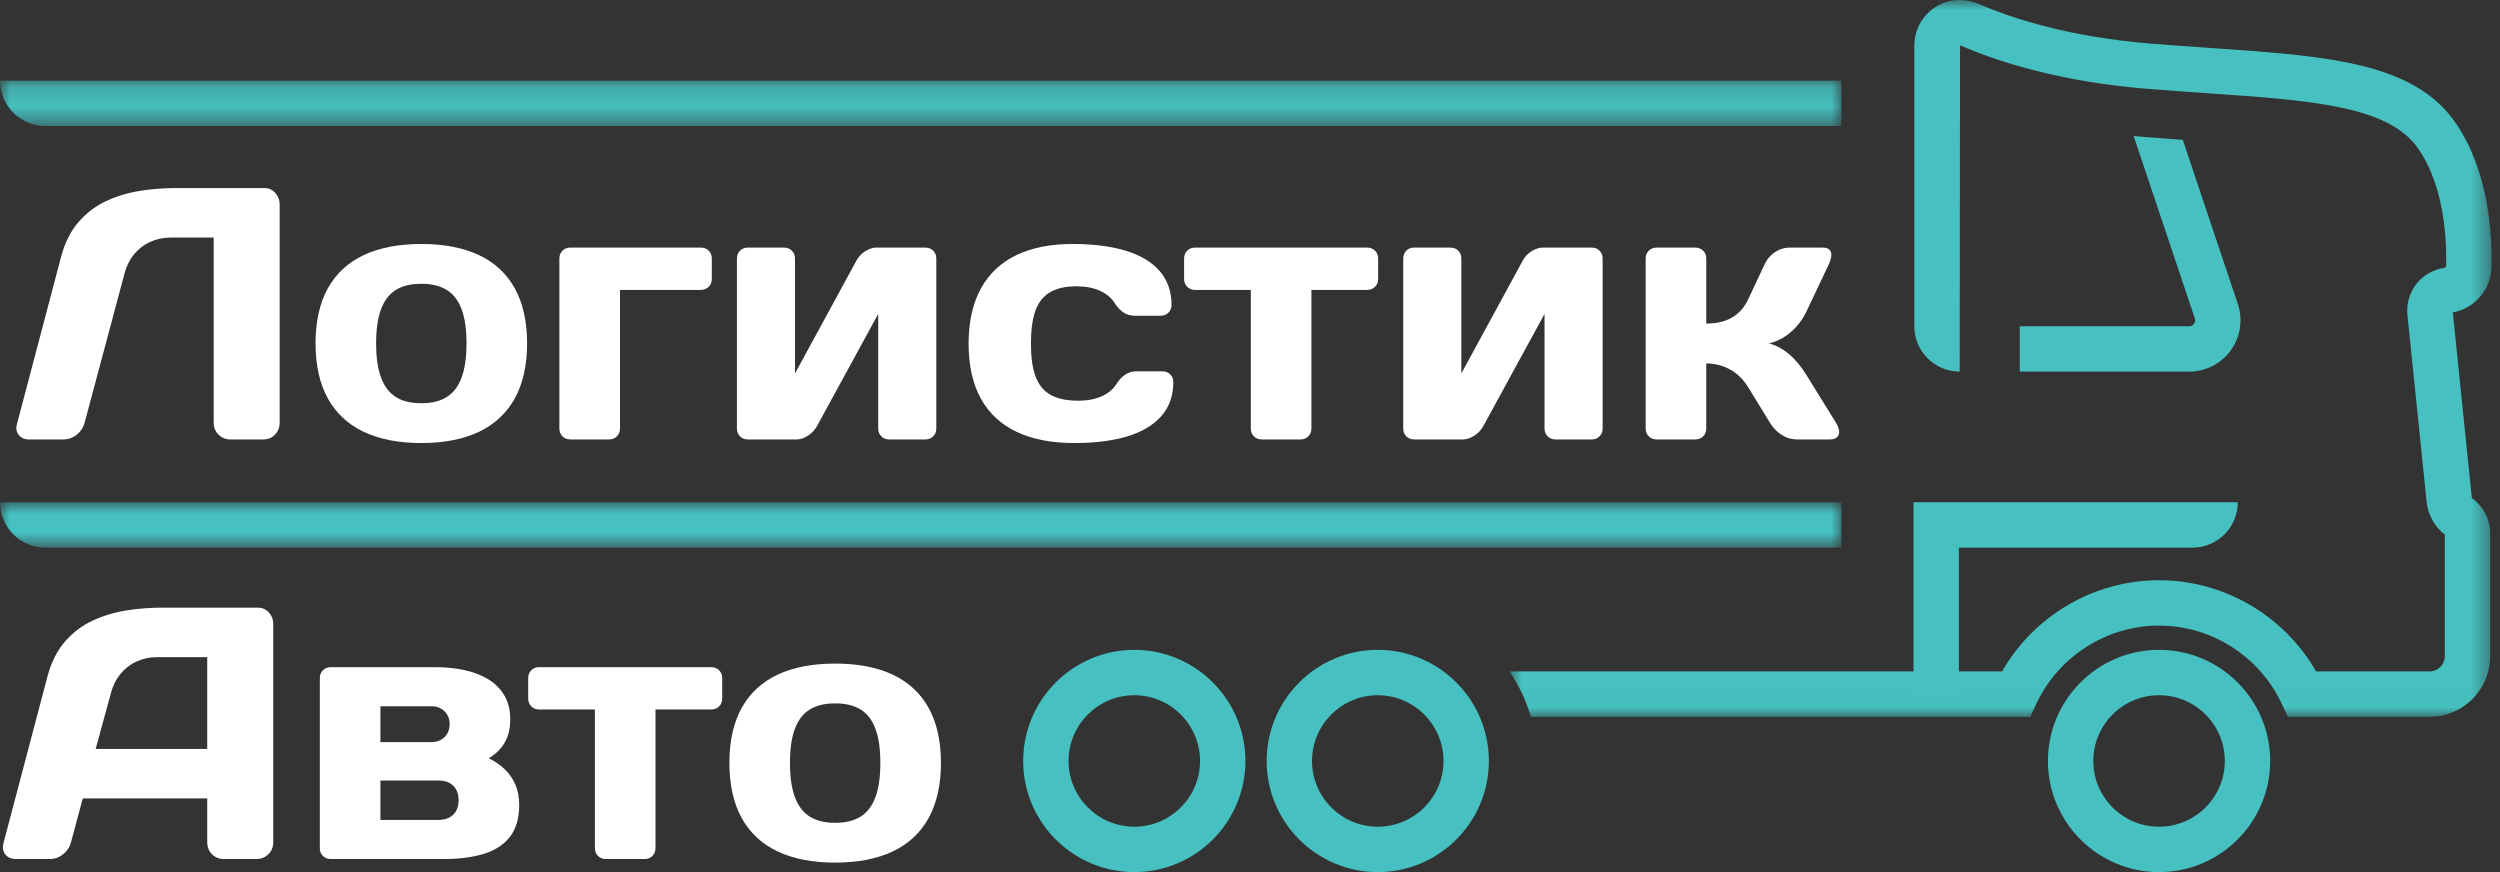
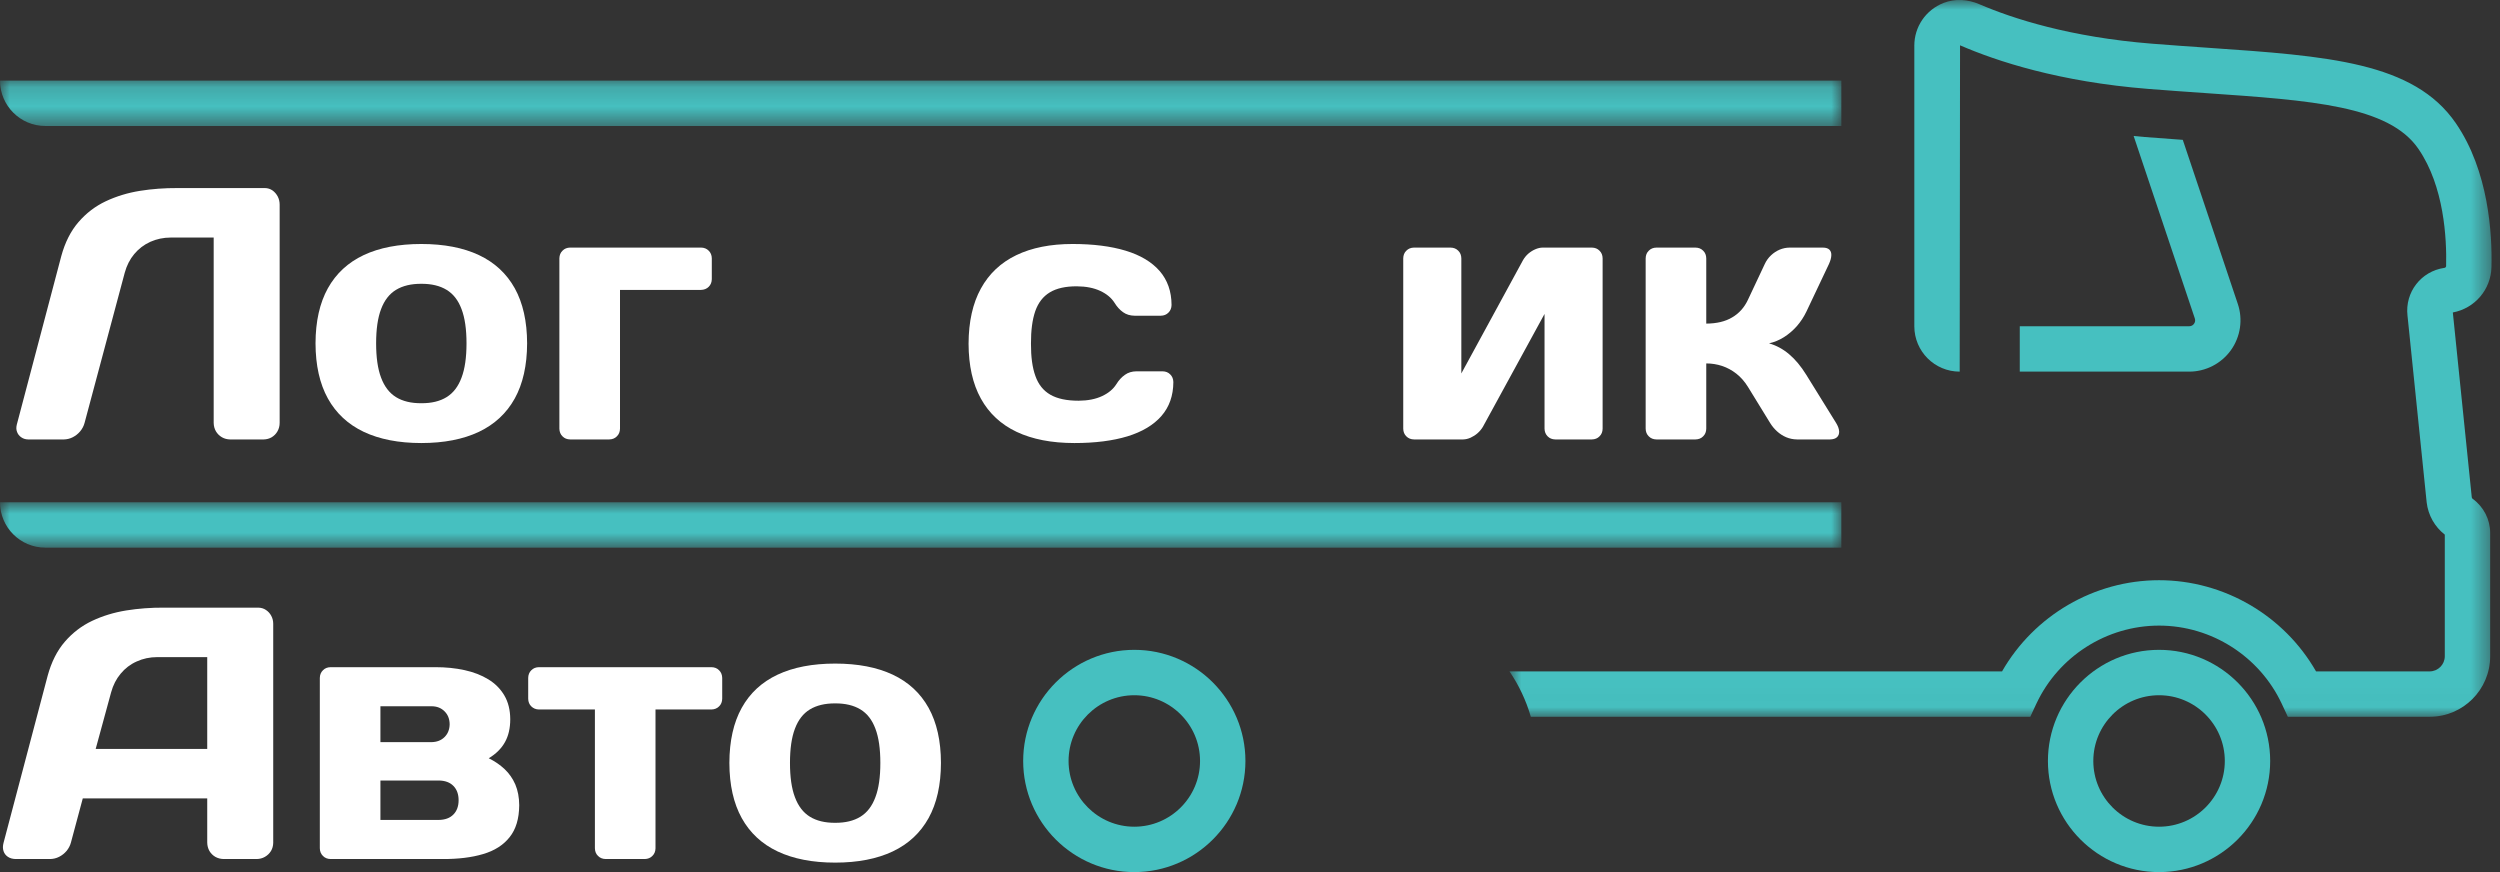
<svg xmlns="http://www.w3.org/2000/svg" width="129" height="45" viewBox="0 0 129 45" fill="none">
  <rect x="0" y="0" width="129" height="45" fill="#333333" stroke="none" />
  <path fill-rule="evenodd" clip-rule="evenodd" d="M111.407 35.874C109.536 35.874 108.015 37.396 108.015 39.267C108.015 41.137 109.536 42.658 111.407 42.658C113.278 42.658 114.8 41.137 114.8 39.267C114.8 37.396 113.278 35.874 111.407 35.874M111.407 45C108.245 45 105.673 42.428 105.673 39.267C105.673 36.105 108.245 33.532 111.407 33.532C114.569 33.532 117.141 36.105 117.141 39.267C117.141 42.428 114.569 45 111.407 45" fill="#46C0C0" />
  <path fill-rule="evenodd" clip-rule="evenodd" d="M94.372 13.627C94.446 13.463 94.489 13.321 94.495 13.192C94.505 13.065 94.474 12.963 94.403 12.889C94.332 12.815 94.218 12.776 94.057 12.776H92.355C92.173 12.776 92 12.812 91.834 12.88C91.667 12.951 91.516 13.05 91.383 13.176C91.248 13.303 91.14 13.454 91.06 13.627L90.19 15.477C90.005 15.869 89.737 16.168 89.379 16.378C89.024 16.591 88.58 16.695 88.043 16.698V13.331C88.04 13.17 87.988 13.037 87.883 12.936C87.781 12.831 87.649 12.778 87.488 12.776H85.471C85.311 12.778 85.178 12.831 85.077 12.936C84.971 13.037 84.919 13.17 84.916 13.331V22.12C84.919 22.281 84.971 22.413 85.077 22.515C85.178 22.62 85.311 22.672 85.471 22.675H87.488C87.649 22.672 87.781 22.62 87.883 22.515C87.988 22.413 88.04 22.281 88.043 22.12V18.753C88.324 18.753 88.595 18.796 88.857 18.882C89.123 18.971 89.37 19.104 89.598 19.283C89.823 19.459 90.02 19.684 90.19 19.956L91.337 21.824C91.436 21.985 91.556 22.13 91.698 22.259C91.837 22.386 91.994 22.487 92.167 22.561C92.343 22.635 92.528 22.672 92.725 22.675H94.427C94.588 22.672 94.708 22.635 94.788 22.561C94.869 22.487 94.905 22.386 94.9 22.259C94.893 22.13 94.841 21.985 94.742 21.824L93.206 19.344C92.932 18.9 92.636 18.546 92.321 18.28C92.006 18.012 91.658 17.824 91.282 17.716C91.55 17.658 91.803 17.553 92.046 17.401C92.29 17.247 92.512 17.059 92.713 16.834C92.91 16.609 93.073 16.362 93.206 16.088L94.372 13.627Z" fill="white" />
  <path fill-rule="evenodd" clip-rule="evenodd" d="M75.405 19.27V13.331C75.402 13.17 75.35 13.037 75.245 12.936C75.142 12.831 75.01 12.778 74.85 12.776H72.962C72.802 12.778 72.669 12.831 72.567 12.936C72.462 13.037 72.41 13.17 72.407 13.331V22.12C72.41 22.281 72.462 22.413 72.567 22.515C72.669 22.62 72.802 22.672 72.962 22.675H75.497C75.623 22.672 75.75 22.644 75.88 22.586C76.009 22.527 76.133 22.45 76.244 22.352C76.355 22.253 76.444 22.145 76.515 22.028L79.698 16.199V22.12C79.701 22.281 79.756 22.413 79.858 22.515C79.96 22.62 80.093 22.672 80.253 22.675H82.141C82.301 22.672 82.434 22.62 82.535 22.515C82.64 22.413 82.693 22.281 82.695 22.12V13.331C82.693 13.17 82.64 13.037 82.535 12.936C82.434 12.831 82.301 12.778 82.141 12.776H79.605C79.482 12.776 79.352 12.806 79.223 12.862C79.093 12.917 78.973 12.994 78.859 13.09C78.748 13.189 78.659 13.3 78.588 13.423L75.405 19.27Z" fill="white" />
-   <path fill-rule="evenodd" clip-rule="evenodd" d="M61.655 12.776C61.495 12.778 61.362 12.831 61.261 12.936C61.156 13.038 61.103 13.17 61.1 13.331V14.404C61.103 14.564 61.156 14.697 61.261 14.799C61.362 14.9 61.495 14.956 61.655 14.959H64.542V22.12C64.545 22.281 64.598 22.413 64.702 22.515C64.804 22.62 64.937 22.672 65.097 22.676H67.114C67.275 22.672 67.407 22.62 67.509 22.515C67.614 22.413 67.666 22.281 67.669 22.12V14.959H70.556C70.717 14.956 70.849 14.9 70.951 14.799C71.056 14.697 71.108 14.564 71.111 14.404V13.331C71.108 13.17 71.056 13.038 70.951 12.936C70.849 12.831 70.717 12.778 70.556 12.776H61.655Z" fill="white" />
  <path fill-rule="evenodd" clip-rule="evenodd" d="M55.567 14.774C56.042 14.777 56.443 14.857 56.773 15.011C57.106 15.166 57.35 15.372 57.51 15.625C57.637 15.832 57.784 15.992 57.951 16.11C58.117 16.23 58.318 16.288 58.546 16.291H59.897C60.058 16.288 60.19 16.236 60.292 16.131C60.397 16.029 60.449 15.896 60.452 15.736C60.449 15.033 60.242 14.45 59.835 13.981C59.428 13.516 58.846 13.167 58.084 12.936C57.322 12.705 56.409 12.59 55.345 12.59C54.207 12.59 53.238 12.782 52.44 13.167C51.641 13.553 51.033 14.126 50.614 14.888C50.194 15.65 49.982 16.6 49.978 17.735C49.982 18.864 50.191 19.807 50.614 20.569C51.033 21.328 51.65 21.901 52.458 22.284C53.269 22.666 54.262 22.861 55.438 22.861C56.502 22.861 57.415 22.746 58.176 22.515C58.938 22.281 59.521 21.932 59.928 21.467C60.335 21.001 60.542 20.418 60.545 19.715C60.542 19.554 60.489 19.421 60.384 19.32C60.283 19.215 60.15 19.163 59.989 19.16H58.639C58.411 19.163 58.21 19.221 58.044 19.342C57.877 19.459 57.729 19.619 57.602 19.826C57.442 20.079 57.198 20.285 56.866 20.439C56.536 20.594 56.135 20.674 55.66 20.677C55.046 20.677 54.558 20.575 54.197 20.366C53.837 20.159 53.581 19.838 53.427 19.403C53.269 18.968 53.195 18.413 53.198 17.735C53.195 17.05 53.269 16.492 53.42 16.054C53.575 15.616 53.824 15.295 54.173 15.085C54.519 14.876 54.984 14.771 55.567 14.774" fill="white" />
-   <path fill-rule="evenodd" clip-rule="evenodd" d="M41.022 19.27V13.331C41.019 13.17 40.967 13.037 40.862 12.936C40.76 12.831 40.628 12.778 40.467 12.776H38.58C38.419 12.778 38.287 12.831 38.185 12.936C38.08 13.037 38.028 13.17 38.025 13.331V22.12C38.028 22.281 38.08 22.413 38.185 22.515C38.287 22.62 38.419 22.672 38.58 22.675H41.115C41.241 22.672 41.368 22.644 41.497 22.586C41.627 22.527 41.75 22.45 41.861 22.352C41.972 22.253 42.062 22.145 42.133 22.028L45.316 16.199V22.12C45.319 22.281 45.374 22.413 45.476 22.515C45.578 22.62 45.71 22.672 45.871 22.675H47.758C47.919 22.672 48.051 22.62 48.153 22.515C48.258 22.413 48.31 22.281 48.313 22.12V13.331C48.31 13.17 48.258 13.037 48.153 12.936C48.051 12.831 47.919 12.778 47.758 12.776H45.223C45.099 12.776 44.97 12.806 44.841 12.862C44.711 12.917 44.59 12.994 44.477 13.09C44.366 13.189 44.276 13.3 44.205 13.423L41.022 19.27Z" fill="white" />
  <path fill-rule="evenodd" clip-rule="evenodd" d="M36.174 14.959C36.334 14.956 36.467 14.9 36.569 14.799C36.673 14.697 36.726 14.564 36.729 14.404V13.33C36.726 13.17 36.673 13.037 36.569 12.936C36.467 12.831 36.334 12.778 36.174 12.775H29.42C29.259 12.778 29.126 12.831 29.025 12.936C28.92 13.037 28.868 13.17 28.864 13.33V22.12C28.868 22.28 28.92 22.413 29.025 22.515C29.126 22.62 29.259 22.672 29.42 22.675H31.436C31.597 22.672 31.729 22.62 31.831 22.515C31.936 22.413 31.989 22.28 31.992 22.12V14.959H36.174Z" fill="white" />
  <path fill-rule="evenodd" clip-rule="evenodd" d="M21.74 12.59C20.571 12.59 19.581 12.781 18.77 13.161C17.959 13.543 17.342 14.114 16.919 14.873C16.497 15.634 16.284 16.581 16.281 17.716C16.284 18.851 16.497 19.801 16.919 20.563C17.342 21.325 17.959 21.898 18.77 22.284C19.581 22.666 20.571 22.861 21.74 22.861C22.909 22.861 23.899 22.666 24.71 22.284C25.521 21.898 26.138 21.325 26.561 20.563C26.983 19.801 27.196 18.851 27.199 17.716C27.196 16.581 26.983 15.634 26.561 14.873C26.138 14.114 25.521 13.543 24.71 13.161C23.899 12.781 22.909 12.59 21.74 12.59M21.74 20.806C21.216 20.81 20.781 20.705 20.435 20.492C20.09 20.279 19.834 19.943 19.664 19.487C19.491 19.033 19.408 18.441 19.408 17.716C19.408 16.991 19.491 16.402 19.664 15.949C19.834 15.496 20.09 15.166 20.435 14.956C20.781 14.746 21.216 14.641 21.74 14.644C22.264 14.641 22.699 14.746 23.044 14.956C23.39 15.166 23.646 15.496 23.815 15.949C23.988 16.402 24.072 16.991 24.072 17.716C24.072 18.441 23.988 19.033 23.815 19.487C23.646 19.943 23.39 20.279 23.044 20.492C22.699 20.705 22.264 20.81 21.74 20.806" fill="white" />
  <path fill-rule="evenodd" clip-rule="evenodd" d="M14.43 21.821V10.555C14.43 10.403 14.396 10.265 14.329 10.135C14.26 10.009 14.171 9.904 14.057 9.824C13.943 9.747 13.817 9.707 13.672 9.704H9.156C8.496 9.701 7.849 9.747 7.22 9.848C6.587 9.95 6.001 10.13 5.458 10.385C4.916 10.641 4.447 10.999 4.049 11.461C3.651 11.921 3.355 12.507 3.161 13.219L0.866 21.914C0.832 22.052 0.835 22.179 0.882 22.293C0.925 22.407 0.999 22.5 1.101 22.567C1.202 22.639 1.323 22.672 1.458 22.676H3.29C3.454 22.672 3.608 22.636 3.753 22.562C3.901 22.487 4.028 22.386 4.135 22.259C4.243 22.13 4.32 21.985 4.364 21.821L6.436 14.074C6.538 13.7 6.702 13.38 6.927 13.108C7.155 12.837 7.429 12.627 7.753 12.479C8.077 12.334 8.432 12.257 8.823 12.257H11.026V21.821C11.029 21.985 11.069 22.13 11.143 22.259C11.22 22.386 11.322 22.487 11.451 22.562C11.577 22.636 11.722 22.672 11.877 22.676H13.597C13.755 22.672 13.894 22.636 14.02 22.562C14.143 22.487 14.245 22.386 14.316 22.259C14.39 22.13 14.43 21.985 14.43 21.821" fill="white" />
  <path fill-rule="evenodd" clip-rule="evenodd" d="M43.094 34.241C41.926 34.241 40.936 34.432 40.125 34.812C39.313 35.194 38.696 35.764 38.274 36.523C37.851 37.285 37.639 38.232 37.636 39.367C37.639 40.502 37.851 41.452 38.274 42.214C38.696 42.975 39.313 43.549 40.125 43.934C40.936 44.317 41.926 44.511 43.094 44.511C44.264 44.511 45.253 44.317 46.065 43.934C46.876 43.549 47.492 42.975 47.915 42.214C48.338 41.452 48.551 40.502 48.553 39.367C48.551 38.232 48.338 37.285 47.915 36.523C47.492 35.764 46.876 35.194 46.065 34.812C45.253 34.432 44.264 34.241 43.094 34.241M43.094 42.457C42.57 42.46 42.136 42.355 41.79 42.142C41.445 41.929 41.189 41.593 41.019 41.137C40.846 40.684 40.763 40.091 40.763 39.367C40.763 38.642 40.846 38.053 41.019 37.599C41.189 37.146 41.445 36.816 41.79 36.606C42.136 36.397 42.57 36.292 43.094 36.295C43.619 36.292 44.054 36.397 44.399 36.606C44.745 36.816 45.001 37.146 45.17 37.599C45.343 38.053 45.426 38.642 45.426 39.367C45.426 40.091 45.343 40.684 45.17 41.137C45.001 41.593 44.745 41.929 44.399 42.142C44.054 42.355 43.619 42.46 43.094 42.457" fill="white" />
  <path fill-rule="evenodd" clip-rule="evenodd" d="M27.809 34.426C27.649 34.429 27.517 34.481 27.415 34.586C27.31 34.688 27.258 34.821 27.255 34.981V36.055C27.258 36.215 27.31 36.347 27.415 36.449C27.517 36.551 27.649 36.606 27.809 36.61H30.697V43.771C30.7 43.931 30.752 44.064 30.857 44.165C30.959 44.27 31.091 44.323 31.252 44.326H33.268C33.429 44.323 33.562 44.27 33.663 44.165C33.768 44.064 33.821 43.931 33.824 43.771V36.61H36.71C36.871 36.606 37.004 36.551 37.105 36.449C37.21 36.347 37.262 36.215 37.266 36.055V34.981C37.262 34.821 37.21 34.688 37.105 34.586C37.004 34.481 36.871 34.429 36.71 34.426H27.809Z" fill="white" />
  <path fill-rule="evenodd" clip-rule="evenodd" d="M22.85 44.326C23.646 44.329 24.337 44.246 24.926 44.07C25.515 43.898 25.971 43.608 26.295 43.2C26.622 42.793 26.786 42.245 26.792 41.55C26.789 41.143 26.721 40.789 26.591 40.48C26.459 40.175 26.274 39.91 26.039 39.688C25.802 39.465 25.53 39.28 25.219 39.126C25.598 38.898 25.876 38.62 26.058 38.29C26.24 37.964 26.329 37.569 26.329 37.109C26.326 36.634 26.224 36.224 26.024 35.885C25.823 35.545 25.549 35.268 25.194 35.052C24.84 34.836 24.43 34.679 23.964 34.577C23.498 34.475 22.998 34.426 22.462 34.426H17.058C16.898 34.429 16.765 34.481 16.664 34.586C16.559 34.688 16.506 34.821 16.503 34.981V43.771C16.506 43.931 16.559 44.064 16.664 44.166C16.765 44.271 16.898 44.323 17.058 44.326H22.85ZM22.628 40.274C22.964 40.276 23.22 40.372 23.396 40.554C23.575 40.736 23.664 40.983 23.664 41.291C23.664 41.6 23.575 41.846 23.396 42.028C23.22 42.21 22.964 42.306 22.628 42.309H19.63V40.274H22.628ZM19.63 38.294V36.443H22.277C22.551 36.446 22.77 36.535 22.94 36.706C23.109 36.874 23.199 37.094 23.202 37.368C23.199 37.642 23.109 37.862 22.94 38.031C22.77 38.201 22.551 38.287 22.277 38.294H19.63Z" fill="white" />
  <path fill-rule="evenodd" clip-rule="evenodd" d="M0.182 43.493C0.142 43.648 0.139 43.789 0.182 43.916C0.222 44.039 0.296 44.138 0.407 44.212C0.515 44.286 0.651 44.323 0.811 44.326H2.588C2.751 44.323 2.905 44.286 3.05 44.212C3.198 44.138 3.325 44.036 3.433 43.91C3.54 43.78 3.618 43.635 3.66 43.475L4.271 41.199H10.693V43.475C10.696 43.635 10.733 43.78 10.806 43.91C10.881 44.036 10.983 44.138 11.109 44.212C11.239 44.286 11.383 44.323 11.544 44.326H13.246C13.403 44.323 13.545 44.286 13.672 44.212C13.801 44.138 13.903 44.039 13.98 43.916C14.057 43.789 14.094 43.648 14.098 43.493V32.187C14.098 32.036 14.064 31.9 13.995 31.773C13.928 31.647 13.835 31.548 13.718 31.471C13.604 31.394 13.472 31.357 13.32 31.354H8.454C7.793 31.351 7.146 31.398 6.516 31.499C5.884 31.601 5.298 31.78 4.755 32.036C4.213 32.292 3.744 32.652 3.346 33.112C2.948 33.572 2.652 34.161 2.458 34.873L0.182 43.493ZM5.733 35.727C5.835 35.354 5.999 35.033 6.226 34.762C6.452 34.488 6.726 34.278 7.051 34.133C7.374 33.985 7.728 33.907 8.12 33.907H10.693V38.645H4.937L5.733 35.727Z" fill="white" />
  <mask id="mask0_0_2037" style="mask-type:luminance" maskUnits="userSpaceOnUse" x="0" y="25" width="96" height="4">
    <path fill-rule="evenodd" clip-rule="evenodd" d="M0 25.918H95.014V28.259H0V25.918Z" fill="white" />
  </mask>
  <g mask="url(#mask0_0_2037)">
    <path fill-rule="evenodd" clip-rule="evenodd" d="M95.014 28.259H2.342C1.049 28.259 -0 27.211 -0 25.918H95.014V28.259Z" fill="#46C0C0" />
  </g>
-   <path fill-rule="evenodd" clip-rule="evenodd" d="M71.093 35.874C69.222 35.874 67.7 37.396 67.7 39.267C67.7 41.137 69.222 42.658 71.093 42.658C72.963 42.658 74.485 41.137 74.485 39.267C74.485 37.396 72.963 35.874 71.093 35.874M71.093 45C67.931 45 65.359 42.428 65.359 39.267C65.359 36.105 67.931 33.532 71.093 33.532C74.254 33.532 76.826 36.105 76.826 39.267C76.826 42.428 74.254 45 71.093 45" fill="#46C0C0" />
  <path fill-rule="evenodd" clip-rule="evenodd" d="M58.53 35.874C56.66 35.874 55.138 37.396 55.138 39.267C55.138 41.137 56.66 42.658 58.53 42.658C60.4 42.658 61.922 41.137 61.922 39.267C61.922 37.396 60.4 35.874 58.53 35.874M58.53 45C55.369 45 52.796 42.428 52.796 39.267C52.796 36.105 55.369 33.532 58.53 33.532C61.691 33.532 64.264 36.105 64.264 39.267C64.264 42.428 61.691 45 58.53 45" fill="#46C0C0" />
-   <path fill-rule="evenodd" clip-rule="evenodd" d="M101.079 35.815H98.737V25.918H115.468C115.468 27.211 114.42 28.259 113.127 28.259H101.079V35.815Z" fill="#46C0C0" />
  <path fill-rule="evenodd" clip-rule="evenodd" d="M115.112 18.074C115.608 17.384 115.743 16.492 115.472 15.686L112.632 7.216C111.98 7.17 111.32 7.122 110.64 7.068C110.454 7.053 110.277 7.034 110.096 7.017L113.253 16.431C113.294 16.554 113.253 16.649 113.211 16.707C113.169 16.765 113.092 16.835 112.963 16.835H104.22V19.176H112.963C113.813 19.176 114.615 18.764 115.112 18.074" fill="#46C0C0" />
  <mask id="mask1_0_2037" style="mask-type:luminance" maskUnits="userSpaceOnUse" x="77" y="0" width="52" height="37">
    <path fill-rule="evenodd" clip-rule="evenodd" d="M77.889 0H128.565V36.986H77.889V0Z" fill="white" />
  </mask>
  <g mask="url(#mask1_0_2037)">
    <path fill-rule="evenodd" clip-rule="evenodd" d="M128.56 13.782C128.602 12.069 128.418 8.828 126.721 6.357C124.551 3.199 120.115 2.892 113.975 2.468C113.033 2.403 112.048 2.334 111.025 2.253C106.819 1.916 103.878 0.967 102.135 0.218C101.548 -0.034 100.882 -0.083 100.289 0.151C99.358 0.517 98.779 1.392 98.779 2.354V16.835C98.779 18.128 99.827 19.176 101.12 19.176L101.138 2.338C103.036 3.162 106.259 4.22 110.838 4.587C111.87 4.669 112.863 4.738 113.814 4.804C119.299 5.183 123.261 5.456 124.791 7.683C126.116 9.611 126.255 12.299 126.22 13.728C126.218 13.777 126.18 13.815 126.132 13.822C124.926 13.994 124.089 15.078 124.227 16.288L125.216 25.922C125.291 26.58 125.631 27.182 126.151 27.587V33.861C126.151 34.293 125.801 34.644 125.368 34.644H119.508C117.859 31.763 114.757 29.939 111.407 29.939C108.057 29.939 104.955 31.763 103.306 34.644H77.889C78.373 35.353 78.747 36.142 78.991 36.986H104.762L105.077 36.311C106.223 33.863 108.707 32.281 111.407 32.281C114.107 32.281 116.591 33.863 117.737 36.311L118.053 36.986H125.368C127.094 36.986 128.493 35.587 128.493 33.861V27.502C128.493 26.808 128.157 26.149 127.592 25.741C127.564 25.721 127.546 25.69 127.543 25.656L126.566 16.123C127.699 15.912 128.532 14.944 128.56 13.782" fill="#46C0C0" />
  </g>
  <mask id="mask2_0_2037" style="mask-type:luminance" maskUnits="userSpaceOnUse" x="0" y="4" width="96" height="3">
    <path fill-rule="evenodd" clip-rule="evenodd" d="M0 4.159H95.014V6.501H0V4.159Z" fill="white" />
  </mask>
  <g mask="url(#mask2_0_2037)">
    <path fill-rule="evenodd" clip-rule="evenodd" d="M95.014 6.501H2.342C1.049 6.501 -0 5.452 -0 4.159H95.014V6.501Z" fill="#46C0C0" />
  </g>
</svg>